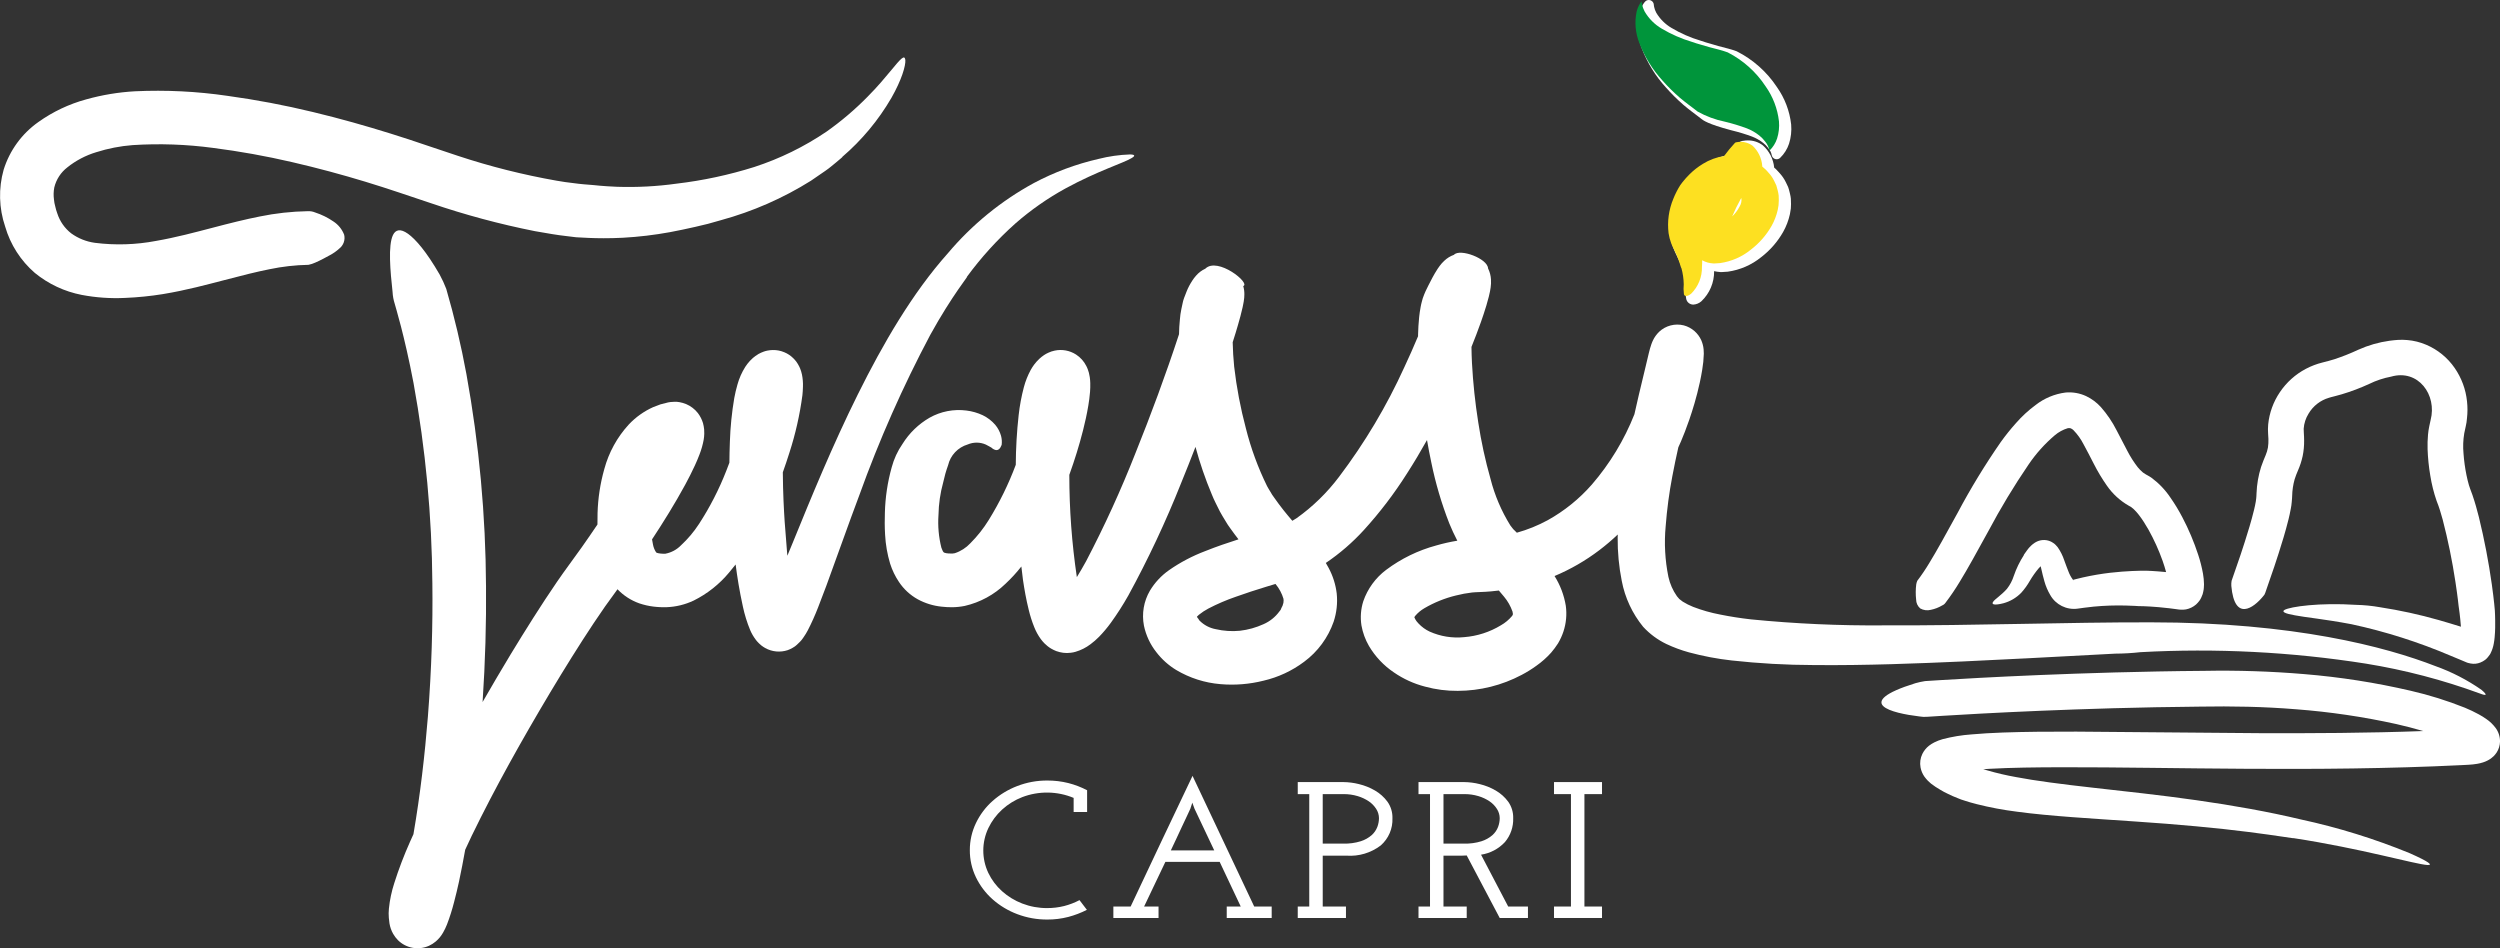
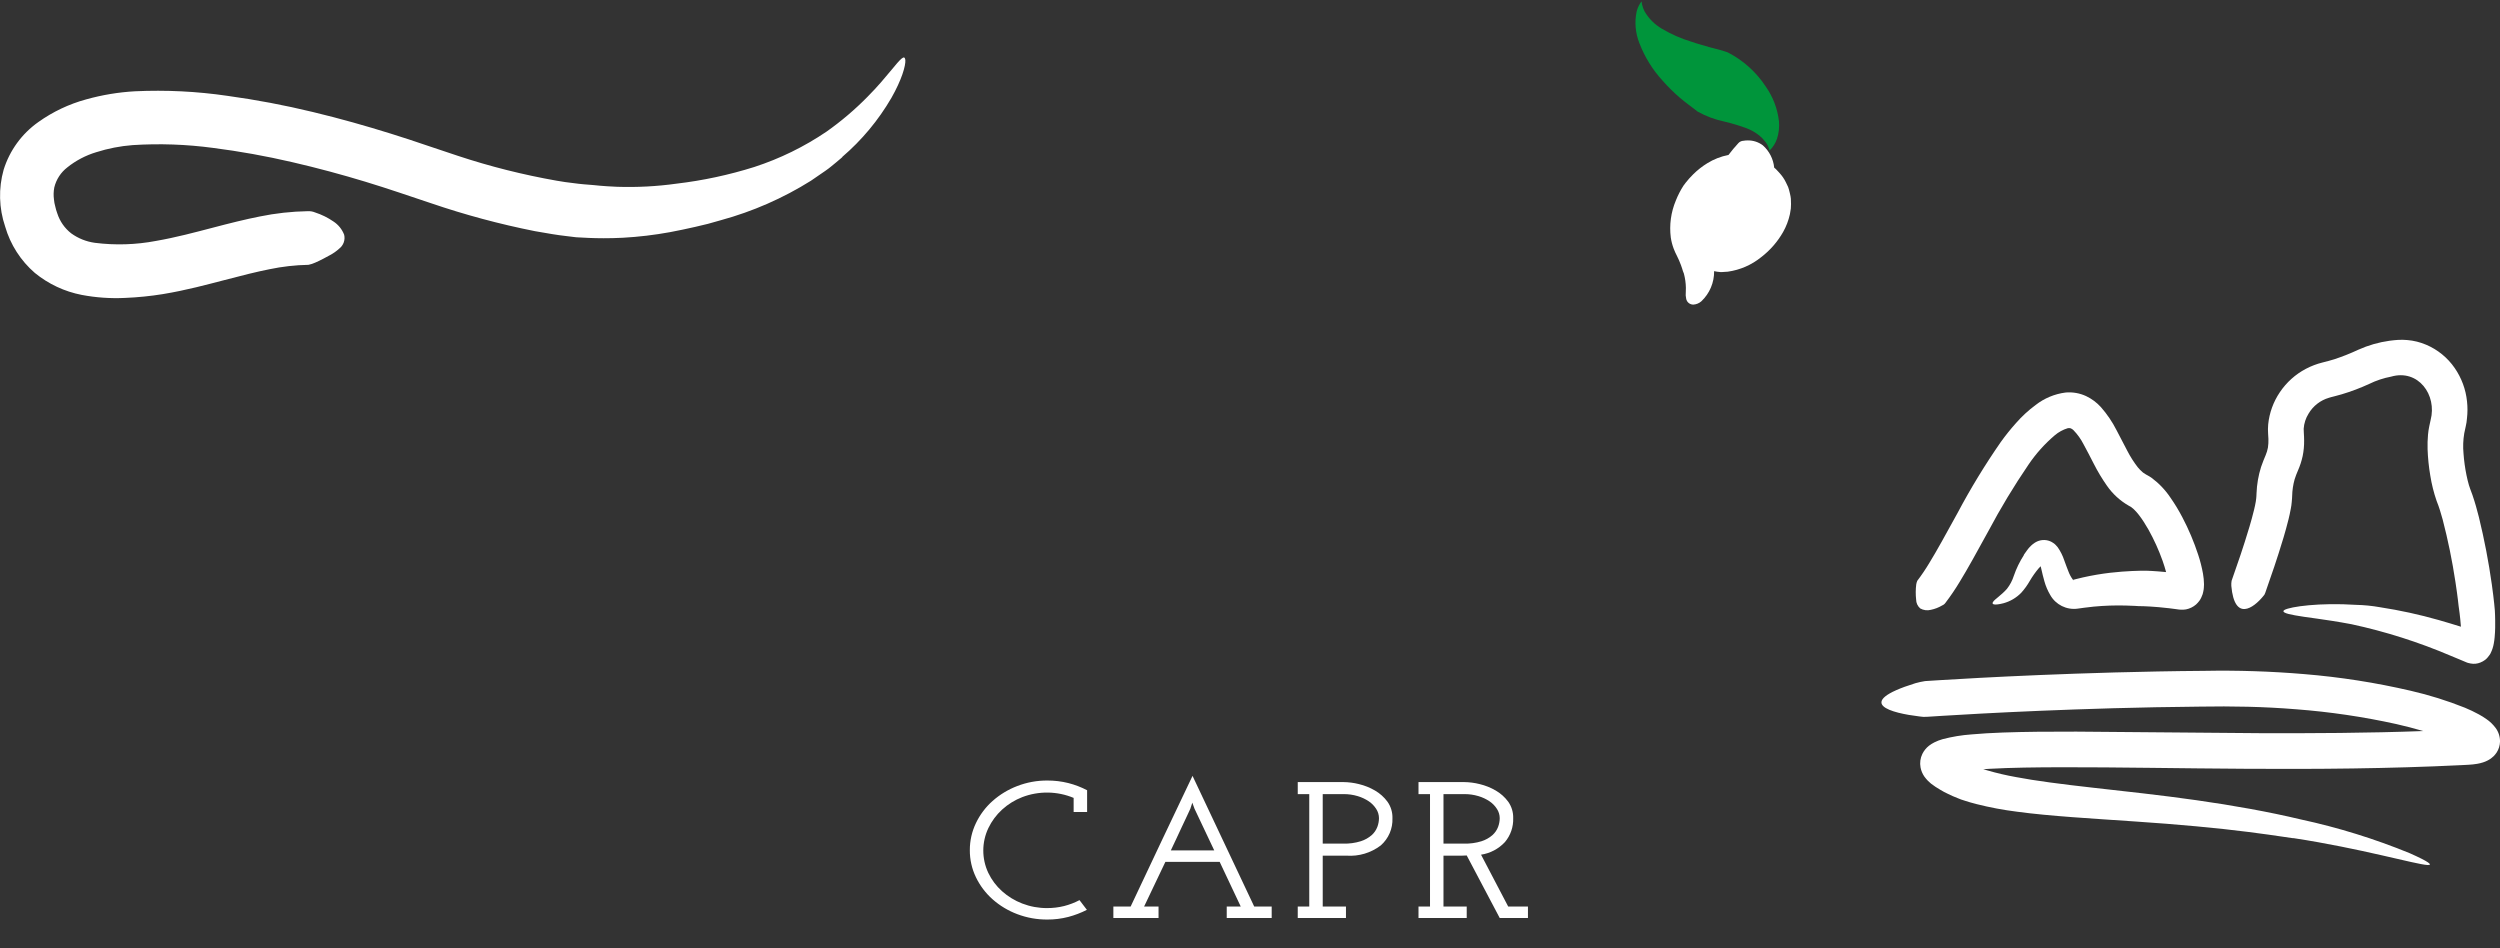
<svg xmlns="http://www.w3.org/2000/svg" width="100%" height="100%" viewBox="0 0 348 132" version="1.1" xml:space="preserve" style="fill-rule:evenodd;clip-rule:evenodd;stroke-linejoin:round;stroke-miterlimit:2;">
  <rect x="0" y="0" width="348" height="132" fill="#333333" stroke="none" />
  <g id="Livello_2">
    <g id="Livello_1-2">
      <path d="M9.386,23.287c1.191,-0.949 2.553,-1.662 4.012,-2.101c1.644,-0.523 3.342,-0.854 5.062,-0.987c3.731,-0.239 7.476,-0.109 11.182,0.387c3.705,0.474 7.384,1.136 11.022,1.982c3.562,0.82 6.985,1.753 10.208,2.731c1.607,0.507 3.175,0.979 4.677,1.498c1.537,0.515 3.019,1.012 4.447,1.49c4.729,1.615 9.56,2.914 14.461,3.889c1.811,0.322 3.24,0.561 4.233,0.667l1.515,0.185c-0,0 0.65,0.033 1.783,0.091c1.133,0.049 2.763,0.076 4.711,-0.024c2.198,-0.121 4.387,-0.381 6.552,-0.777c1.168,-0.22 2.352,-0.468 3.533,-0.739c0.584,-0.139 1.17,-0.279 1.76,-0.42l1.826,-0.515c4.416,-1.206 8.631,-3.054 12.511,-5.484c0.75,-0.515 1.429,-0.981 2.02,-1.388c0.593,-0.4 1.045,-0.821 1.425,-1.116c0.747,-0.614 1.088,-0.915 0.903,-0.802c2.732,-2.339 5.051,-5.122 6.857,-8.232c1.429,-2.514 2,-4.478 1.938,-5.281c-0.118,-0.764 -0.59,-0.242 -2.065,1.55c-0.746,0.892 -1.741,2.115 -3.18,3.559c-1.757,1.792 -3.672,3.422 -5.722,4.869c-3.106,2.106 -6.492,3.764 -10.06,4.926c-3.526,1.108 -7.149,1.885 -10.82,2.319c-2.742,0.383 -5.513,0.529 -8.281,0.436c-2.039,-0.084 -3.255,-0.235 -3.255,-0.235c-0,0 -0.469,-0.038 -1.348,-0.109c-0.439,-0.023 -0.985,-0.112 -1.625,-0.186c-0.64,-0.071 -1.377,-0.173 -2.204,-0.322c-4.648,-0.818 -9.23,-1.971 -13.711,-3.452c-1.421,-0.475 -2.9,-0.97 -4.436,-1.484c-1.582,-0.539 -3.223,-1.086 -4.925,-1.612c-3.4,-1.06 -7.021,-2.093 -10.824,-3.005c-3.932,-0.953 -7.91,-1.706 -11.919,-2.256c-4.251,-0.621 -8.553,-0.834 -12.845,-0.634c-2.305,0.128 -4.589,0.506 -6.812,1.129c-2.382,0.65 -4.632,1.716 -6.644,3.147c-2.302,1.621 -4.005,3.958 -4.842,6.646c-0.731,2.598 -0.657,5.357 0.212,7.911c0.724,2.505 2.16,4.747 4.133,6.453c1.891,1.545 4.138,2.597 6.536,3.061c1.981,0.375 4,0.515 6.014,0.417c1.763,-0.071 3.521,-0.248 5.264,-0.529c3.315,-0.547 6.16,-1.332 8.619,-1.965c2.455,-0.649 4.522,-1.16 6.216,-1.497c1.792,-0.377 3.615,-0.583 5.446,-0.616c0.324,-0.067 0.639,-0.171 0.939,-0.309c0.786,-0.343 1.468,-0.722 2.021,-1.025c0.48,-0.251 0.925,-0.563 1.323,-0.93c0.584,-0.45 0.85,-1.204 0.678,-1.921c-0.289,-0.753 -0.807,-1.397 -1.481,-1.84c-0.787,-0.544 -1.65,-0.97 -2.561,-1.264c-0.324,-0.136 -0.676,-0.197 -1.027,-0.177c-2.251,0.04 -4.492,0.288 -6.697,0.741c-1.925,0.379 -4.163,0.934 -6.591,1.575c-2.43,0.633 -5.062,1.341 -7.836,1.823c-2.805,0.534 -5.678,0.623 -8.511,0.263c-1.191,-0.162 -2.324,-0.616 -3.297,-1.321c-0.906,-0.709 -1.579,-1.674 -1.931,-2.77c-0.122,-0.319 -0.217,-0.648 -0.287,-0.983c-0.09,-0.312 -0.15,-0.632 -0.177,-0.955c-0.076,-0.559 -0.061,-1.126 0.045,-1.68c0.27,-1.116 0.916,-2.106 1.83,-2.802Z" style="fill:#fff;fill-rule:nonzero;" />
-       <path d="M134.552,38.59c1.997,-2.73 4.277,-5.242 6.802,-7.494c2.148,-1.876 4.494,-3.513 6.995,-4.883c4.462,-2.426 8.015,-3.508 9.131,-4.185c0.574,-0.322 0.551,-0.509 -0.174,-0.53c-1.484,0.05 -2.958,0.26 -4.397,0.626c-3.127,0.718 -6.147,1.843 -8.981,3.348c-4.576,2.49 -8.646,5.815 -12.001,9.801c-4.912,5.508 -9.001,12.545 -12.516,19.625c-3.526,7.097 -6.494,14.344 -9.077,20.687c-0.249,0.601 -0.491,1.188 -0.733,1.774c-0.009,-0.095 -0.02,-0.207 -0.028,-0.295c-0.087,-1.122 -0.135,-1.732 -0.135,-1.732c-0,-0 -0.074,-0.94 -0.212,-2.703c-0.106,-1.622 -0.237,-3.966 -0.257,-6.884c0.328,-0.922 0.64,-1.838 0.921,-2.741c0.841,-2.601 1.445,-5.273 1.804,-7.982c0.035,-0.372 0.068,-0.739 0.076,-1.177c0.022,-0.575 -0.025,-1.151 -0.139,-1.715c-0.058,-0.275 -0.139,-0.545 -0.242,-0.806c-0.039,-0.103 -0.084,-0.203 -0.134,-0.3c-0.058,-0.118 -0.122,-0.234 -0.19,-0.348c-0.068,-0.113 -0.141,-0.223 -0.217,-0.329c-0.131,-0.174 -0.276,-0.338 -0.433,-0.49c-0.357,-0.355 -0.78,-0.635 -1.245,-0.825c-0.507,-0.215 -1.054,-0.319 -1.605,-0.308c-0.236,0.006 -0.473,0.031 -0.705,0.074c-0.183,0.032 -0.362,0.08 -0.536,0.143c-0.255,0.09 -0.503,0.202 -0.74,0.333c-0.148,0.084 -0.29,0.177 -0.427,0.279c-0.119,0.087 -0.255,0.193 -0.35,0.275c-0.144,0.131 -0.284,0.267 -0.419,0.407c-0.238,0.259 -0.455,0.538 -0.647,0.833c-0.48,0.762 -0.846,1.59 -1.087,2.458c-0.18,0.622 -0.328,1.252 -0.445,1.888c-0.341,2.004 -0.544,4.029 -0.61,6.061c-0.041,1.055 -0.06,2.026 -0.068,2.933c-0.142,0.376 -0.28,0.752 -0.432,1.128c-1.012,2.593 -2.287,5.076 -3.805,7.409c-0.705,1.084 -1.542,2.076 -2.491,2.955c-0.593,0.613 -1.362,1.026 -2.201,1.181c-0.21,0.007 -0.421,-0.001 -0.631,-0.023c-0.096,-0.004 -0.191,-0.017 -0.285,-0.04c-0.064,-0.009 -0.127,-0.024 -0.188,-0.045c-0.191,-0.072 -0.09,-0.018 -0.2,-0.14c-0.202,-0.319 -0.339,-0.674 -0.405,-1.045c-0.052,-0.213 -0.091,-0.459 -0.129,-0.706c1.623,-2.465 3.177,-4.969 4.613,-7.605c0.47,-0.872 0.926,-1.758 1.362,-2.71c0.218,-0.475 0.43,-0.971 0.635,-1.513c0.253,-0.652 0.445,-1.325 0.573,-2.012c0.051,-0.287 0.08,-0.577 0.086,-0.868c0.008,-0.203 0.003,-0.407 -0.016,-0.609c-0.031,-0.299 -0.087,-0.595 -0.165,-0.884c-0.155,-0.5 -0.395,-0.968 -0.71,-1.385c-0.433,-0.55 -0.999,-0.981 -1.645,-1.252c-0.295,-0.12 -0.603,-0.208 -0.917,-0.264c-0.225,-0.04 -0.453,-0.058 -0.681,-0.052c-0.195,0.001 -0.39,0.014 -0.583,0.038c-0.108,0.01 -0.216,0.028 -0.322,0.053c-0.356,0.083 -0.71,0.173 -1.061,0.27c-0.344,0.122 -0.684,0.252 -1.022,0.388c-1.275,0.575 -2.424,1.394 -3.383,2.411c-1.619,1.765 -2.789,3.894 -3.411,6.207c-0.562,1.988 -0.877,4.039 -0.938,6.105c-0.013,0.535 -0.019,1.071 -0.016,1.61c-0.722,1.062 -1.439,2.124 -2.189,3.178l-1.677,2.319c-0.578,0.788 -1.196,1.656 -1.759,2.475c-2.272,3.32 -4.367,6.673 -6.433,10.063c-1.337,2.214 -2.647,4.44 -3.93,6.679c0.374,-5.635 0.525,-11.035 0.477,-16.088c-0.045,-9.913 -0.957,-19.802 -2.727,-29.556c-0.736,-4.001 -1.673,-7.962 -2.807,-11.868c-0.261,-0.679 -0.566,-1.341 -0.912,-1.981c-1.851,-3.21 -3.354,-4.932 -4.419,-5.694c-1.07,-0.757 -1.722,-0.562 -2.082,0.171c-0.711,1.468 -0.374,5.058 -0.062,7.931c0.028,0.563 0.13,1.12 0.304,1.657c0.097,0.406 1.334,4.292 2.615,11.025c1.678,9.195 2.555,18.519 2.621,27.867c0.073,5.764 -0.107,12.003 -0.621,18.561c-0.424,5.283 -1.056,10.812 -2.012,16.373c-0.159,0.353 -0.323,0.701 -0.478,1.056c-0.837,1.873 -1.568,3.792 -2.189,5.747c-0.376,1.156 -0.627,2.348 -0.749,3.556c-0.044,0.424 -0.048,0.851 -0.012,1.276c0.022,0.26 0.052,0.519 0.09,0.776c0.082,0.514 0.257,1.009 0.515,1.461c0.184,0.321 0.408,0.617 0.668,0.88c1.134,1.127 2.856,1.439 4.313,0.782c0.346,-0.159 0.669,-0.365 0.959,-0.611c0.404,-0.346 0.744,-0.76 1.005,-1.224c0.208,-0.361 0.389,-0.737 0.542,-1.124c0.391,-1.017 0.721,-2.057 0.989,-3.114c0.257,-0.969 0.479,-1.916 0.686,-2.857c0.319,-1.494 0.601,-2.973 0.864,-4.443c0.301,-0.654 0.604,-1.308 0.919,-1.962c3.25,-6.691 7.011,-13.388 10.921,-19.943c1.964,-3.272 3.977,-6.522 6.055,-9.648c0.519,-0.781 1.043,-1.553 1.57,-2.303l1.647,-2.28c0.03,-0.041 0.057,-0.082 0.087,-0.123c0.841,0.879 1.877,1.55 3.023,1.959c0.648,0.221 1.316,0.373 1.995,0.455c0.299,0.03 0.619,0.07 0.887,0.074c0.284,0.01 0.533,0.028 0.908,0.01c1.316,-0.046 2.609,-0.361 3.798,-0.926c1.888,-0.94 3.559,-2.262 4.909,-3.882c0.324,-0.378 0.63,-0.758 0.924,-1.138c0.216,1.667 0.518,3.626 1.015,5.882c0.237,1.109 0.574,2.194 1.006,3.242c0.202,0.475 0.462,0.923 0.772,1.336l0.178,0.224c0.066,0.079 0.184,0.201 0.281,0.295c0.102,0.1 0.209,0.195 0.318,0.286c0.173,0.134 0.355,0.256 0.546,0.363c0.953,0.533 2.089,0.642 3.126,0.298c0.119,-0.043 0.238,-0.092 0.355,-0.147c0.234,-0.109 0.458,-0.238 0.67,-0.386c0.105,-0.081 0.162,-0.133 0.245,-0.204c0.152,-0.134 0.299,-0.276 0.44,-0.424l0.205,-0.225c0.062,-0.072 0.074,-0.097 0.114,-0.149l0.195,-0.274c0.217,-0.309 0.413,-0.632 0.588,-0.967c0.524,-1.02 0.994,-2.066 1.409,-3.135c0.399,-1.01 0.788,-2.03 1.166,-3.058c1.51,-4.108 3.015,-8.415 4.612,-12.661c2.748,-7.636 6.037,-15.067 9.841,-22.235c3.078,-5.59 5.601,-8.576 5.074,-8.047Zm-43.945,21.404l-0.002,0.006c-0.013,-0.004 -0.016,-0.007 0.002,-0.006Z" style="fill:#fff;fill-rule:nonzero;" />
-       <path d="M281.909,91.65c5.345,-0.283 9.68,-0.513 12.521,-0.663c1.177,-0.005 2.354,-0.073 3.524,-0.205c10.488,-0.576 21.007,-0.041 31.382,1.596c5.404,0.877 10.713,2.268 15.853,4.152c0.977,0.378 1.105,0.235 0.221,-0.515c-1.981,-1.379 -4.136,-2.488 -6.409,-3.298c-6.896,-2.677 -19.673,-6.085 -39.599,-6.089c-11.681,-0.02 -24.494,0.468 -37.165,0.422c-6.179,0.053 -12.357,-0.225 -18.506,-0.834c-1.47,-0.166 -2.899,-0.392 -4.268,-0.668c-1.291,-0.242 -2.557,-0.602 -3.783,-1.075c-0.5,-0.198 -0.981,-0.44 -1.438,-0.723c-0.184,-0.128 -0.34,-0.255 -0.481,-0.368c-0.121,-0.121 -0.232,-0.251 -0.333,-0.389c-0.57,-0.811 -0.973,-1.727 -1.186,-2.695c-0.472,-2.316 -0.601,-4.69 -0.381,-7.044c0.179,-2.337 0.488,-4.663 0.928,-6.965c0.261,-1.393 0.544,-2.731 0.835,-4.023l0.365,-0.815c0,0 0.194,-0.478 0.557,-1.374c0.347,-0.901 0.832,-2.228 1.336,-3.959c0.251,-0.866 0.505,-1.832 0.739,-2.913c0.116,-0.543 0.23,-1.109 0.328,-1.727c0.127,-0.739 0.202,-1.486 0.222,-2.235c0.002,-0.202 -0.007,-0.403 -0.026,-0.604c-0.019,-0.233 -0.06,-0.464 -0.123,-0.689c-0.054,-0.203 -0.123,-0.402 -0.207,-0.596c-0.221,-0.483 -0.541,-0.915 -0.939,-1.267c-0.43,-0.378 -0.943,-0.651 -1.498,-0.797c-1.211,-0.302 -2.497,0.03 -3.411,0.881c-0.186,0.178 -0.355,0.373 -0.505,0.582c-0.068,0.093 -0.161,0.237 -0.193,0.294l-0.056,0.102l-0.108,0.209l-0.099,0.213l-0.047,0.117l-0.089,0.234c-0.139,0.405 -0.258,0.817 -0.354,1.235c-0.142,0.594 -0.287,1.206 -0.436,1.833c-0.303,1.265 -0.621,2.591 -0.954,3.979c-0.204,0.87 -0.41,1.775 -0.615,2.696c-1.411,3.57 -3.413,6.877 -5.922,9.783c-1.747,1.995 -3.825,3.673 -6.142,4.961c-1.363,0.741 -2.805,1.326 -4.3,1.742l-0.074,-0.069c-0.091,-0.081 -0.176,-0.166 -0.257,-0.257l-0.181,-0.177c-0.125,-0.176 -0.26,-0.314 -0.394,-0.509c-1.245,-2.004 -2.176,-4.187 -2.758,-6.474c-0.733,-2.584 -1.304,-5.212 -1.708,-7.868c-0.434,-2.74 -0.727,-5.501 -0.876,-8.271c-0.038,-0.748 -0.06,-1.496 -0.069,-2.236c0.463,-1.151 0.911,-2.309 1.328,-3.494c0.261,-0.742 0.511,-1.491 0.748,-2.279c0.118,-0.396 0.233,-0.801 0.343,-1.243c0.056,-0.226 0.11,-0.455 0.162,-0.722c0.072,-0.357 0.119,-0.718 0.14,-1.081c0.01,-0.196 0.008,-0.393 -0.006,-0.589c-0.031,-0.528 -0.168,-1.043 -0.404,-1.516c-0.047,-1.376 -3.933,-2.82 -4.752,-1.895c-0.504,0.18 -0.965,0.465 -1.351,0.836c-0.231,0.214 -0.441,0.449 -0.629,0.702c-0.121,0.161 -0.211,0.293 -0.296,0.42c-0.311,0.478 -0.522,0.858 -0.726,1.234l-0.561,1.086l-0.259,0.529c-0.09,0.194 -0.142,0.268 -0.318,0.709l-0.203,0.546l-0.117,0.427c-0.074,0.262 -0.134,0.528 -0.18,0.796c-0.1,0.503 -0.149,0.94 -0.202,1.383c-0.088,0.863 -0.134,1.679 -0.152,2.472c-0.001,0.066 0.001,0.13 -0,0.196c-0.602,1.439 -1.239,2.877 -1.907,4.301c-2.459,5.41 -5.509,10.532 -9.094,15.271c-1.663,2.208 -3.654,4.149 -5.905,5.753c-0.198,0.132 -0.397,0.248 -0.595,0.364c-0.423,-0.496 -0.839,-0.987 -1.228,-1.48c-0.442,-0.572 -0.884,-1.14 -1.28,-1.721l-0.305,-0.432l-0.234,-0.396c-0.154,-0.272 -0.324,-0.504 -0.473,-0.805c-1.259,-2.562 -2.245,-5.249 -2.941,-8.017c-0.753,-2.827 -1.3,-5.705 -1.636,-8.611c-0.112,-1.152 -0.187,-2.294 -0.205,-3.395c0.141,-0.447 0.284,-0.892 0.422,-1.345c0.225,-0.744 0.445,-1.494 0.656,-2.283c0.105,-0.397 0.208,-0.801 0.308,-1.253c0.051,-0.232 0.1,-0.461 0.148,-0.762c0.024,-0.15 0.049,-0.324 0.07,-0.544c0.01,-0.155 0.021,-0.227 0.021,-0.469c0.006,-0.393 -0.046,-0.785 -0.156,-1.163c1.079,-0.375 -3.579,-4.12 -5.283,-2.415c-0.495,0.227 -0.936,0.559 -1.29,0.973c-0.19,0.213 -0.362,0.44 -0.516,0.679c-0.198,0.305 -0.316,0.521 -0.438,0.741c-0.137,0.257 -0.258,0.522 -0.363,0.793c-0.12,0.293 -0.235,0.588 -0.344,0.886c-0.096,0.26 -0.169,0.527 -0.219,0.8l-0.162,0.758c-0.1,0.471 -0.168,0.948 -0.202,1.428c-0.079,0.713 -0.109,1.39 -0.121,2.056c-0.011,0.034 -0.021,0.068 -0.032,0.102c-1.84,5.605 -3.887,11.117 -6.019,16.422c-2.021,5.149 -4.321,10.185 -6.888,15.086c-0.418,0.764 -0.848,1.497 -1.284,2.208c-0.698,-4.702 -1.049,-9.449 -1.049,-14.202l0,-0.042c0.008,-0.021 0.016,-0.04 0.024,-0.061c0.705,-1.957 1.347,-3.993 1.894,-6.158c0.274,-1.084 0.522,-2.197 0.724,-3.397c0.1,-0.602 0.188,-1.223 0.243,-1.93c0.032,-0.404 0.042,-0.808 0.032,-1.212c-0.007,-0.278 -0.03,-0.555 -0.069,-0.831c-0.034,-0.204 -0.062,-0.37 -0.12,-0.603c-0.04,-0.145 -0.085,-0.289 -0.136,-0.431c-0.064,-0.187 -0.143,-0.369 -0.237,-0.543c-0.325,-0.639 -0.813,-1.182 -1.414,-1.572c-0.89,-0.574 -1.973,-0.769 -3.007,-0.542c-0.3,0.063 -0.592,0.161 -0.868,0.293c-0.203,0.091 -0.398,0.199 -0.583,0.323c-0.226,0.15 -0.439,0.318 -0.638,0.502c-0.274,0.254 -0.524,0.533 -0.748,0.833c-0.175,0.24 -0.336,0.49 -0.48,0.75c-0.405,0.751 -0.721,1.548 -0.941,2.374c-0.34,1.284 -0.584,2.592 -0.729,3.914c-0.254,2.291 -0.387,4.595 -0.399,6.9c-0.999,2.678 -2.26,5.251 -3.764,7.682c-0.722,1.171 -1.578,2.254 -2.55,3.228c-0.596,0.643 -1.346,1.124 -2.179,1.396c-0.114,0.03 -0.231,0.047 -0.349,0.05c-0.183,0.007 -0.367,0.001 -0.549,-0.018c-0.206,-0.008 -0.41,-0.049 -0.603,-0.121c-0.034,-0.026 -0.015,-0.015 -0.09,-0.101c-0.015,-0.029 -0.035,-0.055 -0.059,-0.076c-0.019,-0.049 -0.041,-0.097 -0.066,-0.144c-0.059,-0.117 -0.109,-0.24 -0.149,-0.365c-0.371,-1.479 -0.507,-3.008 -0.402,-4.529c0.027,-1.546 0.249,-3.083 0.661,-4.574c0.171,-0.801 0.396,-1.59 0.675,-2.36c0.322,-1.387 1.369,-2.497 2.734,-2.9c0.805,-0.345 1.718,-0.34 2.519,0.014c0.315,0.145 0.587,0.33 0.789,0.431c0.167,0.165 0.378,0.28 0.607,0.332c0.357,0.054 0.622,-0.211 0.81,-0.722c0.054,-0.423 0.024,-0.852 -0.088,-1.263c-0.157,-0.561 -0.432,-1.082 -0.807,-1.528c-0.48,-0.557 -1.07,-1.01 -1.732,-1.331c-0.717,-0.337 -1.484,-0.558 -2.271,-0.655c-1.772,-0.23 -3.572,0.119 -5.129,0.994c-1.537,0.887 -2.832,2.139 -3.77,3.645c-0.689,0.993 -1.2,2.099 -1.51,3.267c-0.576,2.059 -0.894,4.182 -0.948,6.319c-0.03,0.915 -0.039,1.911 0.029,3.064c0.073,1.363 0.308,2.712 0.698,4.019c0.287,0.905 0.702,1.764 1.231,2.553c0.666,1.003 1.564,1.831 2.617,2.415c1.015,0.552 2.129,0.899 3.279,1.021c0.491,0.057 0.986,0.085 1.48,0.084c0.598,-0.004 1.193,-0.065 1.779,-0.182c2.144,-0.492 4.113,-1.564 5.69,-3.097c0.792,-0.739 1.525,-1.539 2.194,-2.391c0.075,0.616 0.134,1.224 0.223,1.849c0.203,1.354 0.438,2.72 0.803,4.188c0.196,0.816 0.451,1.618 0.764,2.397c0.233,0.59 0.539,1.149 0.911,1.663c0.155,0.21 0.324,0.409 0.507,0.596c0.127,0.129 0.262,0.25 0.404,0.363c0.165,0.138 0.34,0.261 0.525,0.369c0.231,0.135 0.473,0.253 0.722,0.351c0.319,0.114 0.649,0.193 0.984,0.237c0.348,0.042 0.7,0.04 1.047,-0.008c0.226,-0.025 0.449,-0.071 0.667,-0.137c0.743,-0.22 1.44,-0.572 2.058,-1.039c0.426,-0.316 0.826,-0.664 1.198,-1.042c0.595,-0.611 1.145,-1.264 1.645,-1.954c0.88,-1.216 1.69,-2.481 2.427,-3.788c2.763,-5.056 5.215,-10.276 7.342,-15.63c0.684,-1.672 1.354,-3.36 2.011,-5.064c0.608,2.252 1.366,4.46 2.269,6.611c0.308,0.788 0.745,1.596 1.136,2.394c0.208,0.401 0.477,0.816 0.717,1.222l0.373,0.609l0.372,0.528c0.36,0.518 0.74,1.01 1.119,1.504c-1.519,0.489 -3.053,1.003 -4.627,1.636c-1.788,0.675 -3.486,1.57 -5.054,2.664c-1.069,0.754 -1.969,1.721 -2.645,2.841c-0.86,1.469 -1.157,3.202 -0.836,4.874c0.282,1.35 0.874,2.616 1.731,3.697c0.759,0.989 1.695,1.828 2.761,2.475c1.877,1.117 3.984,1.791 6.16,1.97c2.011,0.174 4.037,0.011 5.994,-0.481c2.047,-0.475 3.972,-1.372 5.653,-2.633c1.901,-1.406 3.334,-3.353 4.112,-5.586c0.415,-1.259 0.56,-2.591 0.426,-3.91c-0.147,-1.247 -0.529,-2.456 -1.124,-3.563c-0.13,-0.243 -0.261,-0.475 -0.394,-0.698c1.941,-1.312 3.719,-2.849 5.298,-4.579c2.225,-2.445 4.232,-5.079 5.999,-7.872c0.989,-1.536 1.91,-3.091 2.788,-4.657c0.181,1.04 0.375,2.077 0.596,3.108c0.59,2.893 1.426,5.73 2.5,8.479c0.331,0.806 0.697,1.614 1.122,2.424c-0.992,0.164 -1.974,0.385 -2.939,0.665c-2.516,0.68 -4.881,1.832 -6.966,3.395c-1.473,1.107 -2.582,2.629 -3.183,4.37c-0.346,1.089 -0.432,2.244 -0.254,3.372c0.178,1.001 0.53,1.964 1.039,2.844c0.869,1.474 2.057,2.735 3.477,3.69c1.319,0.909 2.788,1.579 4.339,1.978c1.482,0.404 3.013,0.602 4.549,0.589c3.101,-0.007 6.155,-0.77 8.895,-2.222c0.708,-0.372 1.389,-0.794 2.037,-1.263c0.755,-0.529 1.447,-1.143 2.063,-1.829c0.35,-0.408 0.672,-0.84 0.962,-1.293c0.306,-0.514 0.557,-1.06 0.747,-1.627c0.388,-1.164 0.503,-2.401 0.336,-3.616c-0.242,-1.468 -0.774,-2.874 -1.566,-4.134c2.221,-0.932 4.315,-2.141 6.233,-3.597c0.895,-0.68 1.751,-1.408 2.566,-2.182c-0.002,0.144 -0.013,0.281 -0.013,0.425c-0.017,2.022 0.174,4.041 0.568,6.024c0.445,2.345 1.467,4.542 2.975,6.392c0.915,0.996 2.012,1.809 3.23,2.395c1.01,0.477 2.059,0.866 3.136,1.163c1.958,0.53 3.953,0.908 5.969,1.133c3.788,0.416 7.595,0.63 11.405,0.639c3.707,0.038 7.318,-0.024 10.786,-0.122c6.936,-0.203 13.305,-0.534 18.658,-0.806Zm-133.221,-37.384l-0.012,-0.013l0.074,0.068c0.06,0.057 0.002,0.005 -0.062,-0.055Zm-4.38,-0.734l0,0.006c-0.017,-0.001 -0.02,-0.003 0,-0.006l0,0Zm34.355,30.196c-0.008,0.062 -0.011,0.125 -0.011,0.187c-0.03,0.076 -0.054,0.153 -0.073,0.232c-0.004,0.158 -0.152,0.322 -0.21,0.491c-0.041,0.084 -0.061,0.176 -0.109,0.259c-0.065,0.078 -0.127,0.156 -0.186,0.237c-0.563,0.765 -1.318,1.368 -2.189,1.749c-1.042,0.475 -2.151,0.785 -3.289,0.918c-1.127,0.11 -2.265,0.035 -3.368,-0.222c-0.844,-0.155 -1.621,-0.563 -2.229,-1.169c-0.124,-0.107 -0.142,-0.248 -0.251,-0.346c-0.062,-0.064 -0.108,-0.141 -0.135,-0.225c0.08,-0.095 0.169,-0.182 0.267,-0.258c0.412,-0.332 0.855,-0.624 1.323,-0.871c1.224,-0.637 2.493,-1.183 3.797,-1.633c1.378,-0.501 2.828,-0.96 4.29,-1.413l1.257,-0.38c0.515,0.616 0.898,1.332 1.123,2.102c-0.032,0.117 0.043,0.215 -0.007,0.343l0,-0.001Zm27.688,-42.23l0.001,-0.003c0.044,0.034 0.036,0.03 -0.001,0.003l-0,-0Zm4.231,44.012c0.027,0.032 -0.031,0.043 -0.009,0.075c-0.034,0.038 -0.037,0.077 -0.082,0.147c-0.44,0.528 -0.972,0.972 -1.569,1.311c-1.553,0.943 -3.305,1.508 -5.116,1.648c-1.639,0.167 -3.294,-0.1 -4.797,-0.773c-0.582,-0.272 -1.106,-0.652 -1.546,-1.121c-0.086,-0.11 -0.18,-0.213 -0.275,-0.315c-0.055,-0.106 -0.158,-0.221 -0.192,-0.304c-0.052,-0.082 -0.092,-0.171 -0.121,-0.264c0.033,-0.059 0.07,-0.116 0.111,-0.17c0.366,-0.433 0.804,-0.8 1.296,-1.083c1.37,-0.801 2.85,-1.398 4.393,-1.771c0.737,-0.189 1.485,-0.327 2.24,-0.415c0.161,-0.012 0.339,-0.035 0.479,-0.036l0.641,-0.028c0.511,-0.022 1.018,-0.04 1.523,-0.092c0.364,-0.03 0.723,-0.074 1.083,-0.117c0.248,0.285 0.501,0.571 0.72,0.851c0.515,0.616 0.915,1.32 1.181,2.077c0.03,0.211 0.076,0.351 0.04,0.38l0,-0Zm26.082,-35.106l0.002,-0.007c0.053,0.022 0.045,0.022 -0.002,0.007Zm-6.747,-1.239l-0,0.004l0,-0.004Z" style="fill:#fff;fill-rule:nonzero;" />
      <path d="M347.373,101.307c-0.354,-0.472 -0.783,-0.883 -1.271,-1.215c-0.335,-0.237 -0.683,-0.453 -1.043,-0.649c-0.631,-0.344 -1.281,-0.654 -1.945,-0.929c-2.452,-0.98 -4.975,-1.769 -7.548,-2.361c-4.876,-1.133 -9.829,-1.908 -14.819,-2.317c-4.641,-0.391 -9.299,-0.542 -13.955,-0.453c-4.393,0.03 -8.553,0.122 -12.404,0.221c-15.403,0.428 -25.862,1.179 -26.419,1.204c-0.451,0.07 -0.897,0.167 -1.336,0.291c-4.449,1.377 -5.253,2.458 -4.477,3.199c0.769,0.747 3.112,1.202 5.019,1.43c0.368,0.067 0.744,0.083 1.117,0.048c0.553,-0.024 10.802,-0.762 25.89,-1.189c3.771,-0.102 7.844,-0.19 12.141,-0.226c4.31,-0.071 8.715,-0.004 13.31,0.372c4.682,0.357 9.334,1.043 13.919,2.054c1.267,0.289 2.53,0.613 3.77,0.976c-7.78,0.285 -15.537,0.323 -22.878,0.295c-9.31,-0.078 -17.988,-0.152 -25.422,-0.215c-3.733,-0.008 -7.162,0.015 -10.235,0.126c-1.538,0.057 -2.987,0.137 -4.355,0.261c-1.355,0.097 -2.698,0.318 -4.013,0.661c-0.4,0.112 -0.788,0.262 -1.16,0.447c-0.259,0.131 -0.506,0.285 -0.737,0.461c-0.39,0.306 -0.706,0.695 -0.927,1.138c-0.288,0.587 -0.378,1.251 -0.256,1.893c0.086,0.452 0.265,0.882 0.526,1.261c0.155,0.214 0.325,0.417 0.509,0.607l0.431,0.389c0.407,0.312 0.834,0.596 1.28,0.85c0.327,0.202 0.667,0.384 1.016,0.545c0.454,0.23 0.919,0.436 1.395,0.616l0.479,0.191c-0,-0 0.199,0.069 0.57,0.184c0.372,0.115 0.918,0.3 1.604,0.463c1.847,0.466 3.721,0.818 5.611,1.054c4.586,0.624 10.555,0.954 16.415,1.36c5.863,0.388 11.615,0.922 15.771,1.457c4.156,0.528 6.721,0.977 6.238,0.852c9.442,1.438 17.011,3.652 18.703,3.751c0.847,0.045 0.227,-0.453 -2.453,-1.642c-4.898,-2.006 -9.964,-3.578 -15.138,-4.695c-4.499,-1.076 -9.544,-1.972 -14.559,-2.683c-5.016,-0.716 -10.001,-1.241 -14.373,-1.737c-4.375,-0.489 -8.13,-0.979 -10.718,-1.479c-1.356,-0.24 -2.698,-0.553 -4.021,-0.937c-1.323,-0.384 -0.219,-0.053 -0.584,-0.16c0.308,-0.021 0.62,-0.042 0.938,-0.06c2.969,-0.164 6.397,-0.21 10.144,-0.215c15.012,-0.03 35.183,0.706 55.519,-0.295l0.953,-0.05c0.416,-0.019 0.83,-0.064 1.24,-0.134c0.267,-0.045 0.53,-0.11 0.788,-0.193c0.402,-0.124 0.782,-0.312 1.125,-0.557c0.131,-0.098 0.256,-0.204 0.374,-0.317c0.151,-0.155 0.287,-0.323 0.409,-0.502c0.288,-0.449 0.45,-0.967 0.469,-1.5c0.013,-0.7 -0.207,-1.386 -0.627,-1.947Z" style="fill:#fff;fill-rule:nonzero;" />
      <path d="M267.288,84.69c0.453,0.259 0.99,0.33 1.495,0.196c0.557,-0.115 1.091,-0.324 1.579,-0.616c0.182,-0.074 0.339,-0.2 0.451,-0.363c0.713,-0.937 1.375,-1.912 1.981,-2.921c1.074,-1.745 2.417,-4.191 3.982,-7.044c1.69,-3.185 3.555,-6.275 5.585,-9.255c1.032,-1.526 2.266,-2.904 3.669,-4.098c0.524,-0.444 1.133,-0.777 1.789,-0.979c0.126,-0.028 0.256,-0.028 0.381,-0.001c0.164,0.055 0.312,0.149 0.43,0.274c0.558,0.576 1.028,1.231 1.392,1.945c0.474,0.84 0.938,1.789 1.446,2.758c0.529,1.041 1.13,2.044 1.799,3c0.792,1.149 1.832,2.106 3.043,2.801c0.904,0.383 1.959,1.933 2.76,3.344c0.773,1.386 1.429,2.833 1.962,4.328c0.195,0.551 0.355,1.077 0.489,1.576c-1.736,-0.17 -2.738,-0.19 -2.738,-0.19c0,-0 -1.376,-0.026 -3.422,0.128c-1.023,0.077 -2.213,0.208 -3.474,0.421c-0.631,0.11 -1.28,0.231 -1.934,0.381c-0.327,0.074 -0.656,0.151 -0.984,0.238c-0.421,0.104 -0.39,0.1 -0.38,0.117c-0.017,-0.016 -0.029,-0.024 -0.048,-0.045c-0.257,-0.347 -0.463,-0.728 -0.613,-1.133c-0.198,-0.477 -0.375,-0.993 -0.576,-1.531c-0.214,-0.65 -0.52,-1.266 -0.908,-1.829c-0.082,-0.109 -0.172,-0.212 -0.269,-0.307l-0.159,-0.152c-0.074,-0.059 -0.15,-0.116 -0.229,-0.169c-0.352,-0.243 -0.767,-0.379 -1.194,-0.392c-0.36,-0.012 -0.719,0.06 -1.046,0.21c-0.196,0.094 -0.38,0.208 -0.551,0.341c-0.34,0.274 -0.638,0.595 -0.886,0.954c-0.34,0.438 -0.461,0.682 -0.38,0.585c-0.585,0.905 -1.057,1.878 -1.408,2.898c-0.207,0.653 -0.529,1.265 -0.952,1.806c-0.803,0.915 -1.737,1.465 -1.942,1.829c-0.236,0.339 0.149,0.511 1.436,0.183c0.945,-0.254 1.804,-0.758 2.488,-1.459c0.462,-0.513 0.867,-1.076 1.208,-1.678c0.359,-0.611 0.769,-1.191 1.226,-1.733c0.09,-0.095 0.183,-0.189 0.274,-0.285c0.036,0.145 0.073,0.295 0.105,0.445c0.119,0.511 0.243,1.068 0.416,1.657c0.185,0.667 0.459,1.306 0.812,1.901c0.755,1.349 2.266,2.106 3.799,1.901c0.295,-0.041 0.586,-0.082 0.875,-0.122c0.467,-0.065 0.925,-0.12 1.371,-0.161c1.482,-0.14 2.97,-0.191 4.458,-0.152c1.113,0.028 1.776,0.081 1.776,0.081c0,-0 1.019,-0.008 2.806,0.145c0.447,0.04 0.941,0.086 1.479,0.153l0.838,0.109l0.443,0.061l0.095,0.012c0.103,0.01 0.208,0.017 0.314,0.019c0.212,0.005 0.425,-0.009 0.635,-0.04c0.519,-0.1 1.002,-0.335 1.403,-0.68c0.178,-0.162 0.339,-0.342 0.481,-0.536c0.102,-0.143 0.189,-0.296 0.26,-0.456c0.069,-0.146 0.129,-0.295 0.182,-0.448l0.078,-0.317l0.063,-0.324l0.025,-0.253c0.011,-0.155 0.028,-0.35 0.023,-0.477c-0.006,-0.502 -0.054,-1.003 -0.143,-1.497c-0.159,-0.881 -0.379,-1.75 -0.66,-2.601c-0.588,-1.803 -1.327,-3.554 -2.211,-5.233c-0.491,-0.945 -1.043,-1.857 -1.653,-2.73c-0.723,-1.083 -1.63,-2.031 -2.68,-2.801c-0.162,-0.115 -0.375,-0.23 -0.565,-0.337l-0.138,-0.075l-0.038,-0.025l-0.079,-0.046c-0.116,-0.066 -0.228,-0.14 -0.334,-0.221c-0.263,-0.221 -0.505,-0.466 -0.722,-0.733c-0.553,-0.715 -1.038,-1.479 -1.452,-2.282c-0.496,-0.95 -0.995,-1.907 -1.497,-2.87c-0.589,-1.163 -1.324,-2.246 -2.186,-3.224c-0.579,-0.638 -1.277,-1.157 -2.056,-1.527c-0.888,-0.411 -1.869,-0.583 -2.844,-0.498c-1.526,0.192 -2.972,0.794 -4.184,1.74c-0.998,0.738 -1.913,1.58 -2.729,2.514c-0.753,0.841 -1.459,1.721 -2.117,2.637c-2.2,3.171 -4.21,6.47 -6.019,9.879c-1.603,2.92 -2.925,5.324 -3.92,6.941c-0.514,0.862 -1.077,1.695 -1.684,2.495c-0.07,0.16 -0.119,0.327 -0.147,0.5c-0.088,0.701 -0.093,1.41 -0.016,2.113c0.002,0.472 0.208,0.921 0.565,1.23Zm21.304,-3.957c0.03,0.008 0.109,0.054 0.111,0.082c0.004,0.017 -0.047,-0.02 -0.111,-0.082Zm15.348,-0.802l-0.067,-0.009c0.119,0.012 0.185,0.028 0.067,0.009l0,0Z" style="fill:#fff;fill-rule:nonzero;" />
      <path d="M315.019,83.014c0.145,-0.136 0.252,-0.309 0.308,-0.5c0.047,-0.136 0.504,-1.461 1.267,-3.675c0.37,-1.115 0.809,-2.455 1.275,-4.016c0.231,-0.784 0.469,-1.622 0.696,-2.542c0.108,-0.473 0.227,-0.933 0.318,-1.489c0.06,-0.297 0.103,-0.597 0.126,-0.899l0.043,-0.513l0.016,-0.32c0.015,-0.793 0.131,-1.58 0.346,-2.344c0.136,-0.423 0.294,-0.84 0.474,-1.247c0.28,-0.639 0.496,-1.305 0.643,-1.987c0.146,-0.716 0.214,-1.446 0.203,-2.177c0.005,-0.666 -0.084,-1.493 -0.062,-1.621c0.05,-0.751 0.286,-1.477 0.686,-2.114c0.631,-1.065 1.644,-1.851 2.832,-2.198l0.306,-0.091l0.485,-0.124c0.329,-0.08 0.66,-0.17 0.991,-0.271c1.309,-0.391 2.588,-0.875 3.828,-1.447c0.963,-0.471 1.984,-0.811 3.037,-1.011c3.794,-1.091 6.423,2.55 5.503,6.051l-0.191,0.88c-0.078,0.375 -0.134,0.754 -0.169,1.136c-0.06,0.677 -0.08,1.357 -0.06,2.037c0.043,1.23 0.169,2.456 0.376,3.67c0.189,1.195 0.483,2.372 0.878,3.517l0.259,0.685c0.07,0.21 0.139,0.418 0.208,0.625c0.135,0.424 0.261,0.857 0.378,1.289c0.744,2.861 1.337,5.759 1.777,8.682c0.324,2.126 0.44,3.327 0.44,3.327c-0,0 0.049,0.363 0.136,0.997c0.059,0.493 0.137,1.165 0.188,1.913c-1.009,-0.315 -2.042,-0.628 -3.089,-0.927c-2.684,-0.764 -5.412,-1.359 -8.17,-1.783c-1.1,-0.196 -2.212,-0.307 -3.329,-0.331c-5.067,-0.33 -9.145,0.242 -9.968,0.706c-0.413,0.246 -0.019,0.495 1.457,0.753c1.471,0.289 4.042,0.515 7.863,1.236c4.733,1.021 9.358,2.492 13.811,4.392c0.512,0.213 1.007,0.419 1.482,0.616l0.696,0.293l0.084,0.035l0.021,0.009l0.151,0.047c0.109,0.031 0.22,0.056 0.331,0.075c0.463,0.09 0.941,0.043 1.376,-0.137c0.233,-0.094 0.452,-0.217 0.653,-0.366c0.125,-0.097 0.24,-0.207 0.342,-0.329c0.095,-0.108 0.183,-0.221 0.264,-0.34l0.115,-0.177l0.057,-0.111c0.205,-0.418 0.349,-0.863 0.427,-1.322c0.061,-0.324 0.096,-0.607 0.118,-0.857c0.05,-0.513 0.065,-0.945 0.074,-1.334c0.014,-0.775 -0.005,-1.365 -0.017,-1.773l-0.027,-0.624c0,0 -0.101,-1.344 -0.42,-3.624c-0.442,-3.152 -1.043,-6.279 -1.8,-9.371c-0.247,-0.974 -0.519,-1.984 -0.899,-3.088c-0.082,-0.255 -0.227,-0.61 -0.304,-0.822c-0.061,-0.156 -0.124,-0.352 -0.188,-0.558c-0.122,-0.426 -0.239,-0.889 -0.336,-1.374c-0.205,-0.999 -0.344,-2.011 -0.416,-3.028c-0.089,-0.938 -0.054,-1.884 0.104,-2.812l0.203,-0.943c0.089,-0.372 0.148,-0.75 0.175,-1.132c0.091,-0.785 0.093,-1.579 0.006,-2.366c-0.171,-1.665 -0.761,-3.261 -1.713,-4.638c-0.991,-1.443 -2.376,-2.571 -3.989,-3.25c-0.826,-0.351 -1.703,-0.569 -2.597,-0.646c-0.452,-0.043 -0.906,-0.049 -1.358,-0.019c-0.425,0.026 -0.744,0.071 -1.124,0.116c-1.497,0.206 -2.956,0.624 -4.333,1.242c-1.082,0.506 -2.193,0.948 -3.327,1.325c-0.548,0.173 -1.073,0.309 -1.671,0.459c-0.805,0.199 -1.583,0.495 -2.317,0.881c-1.457,0.767 -2.701,1.884 -3.62,3.25c-0.908,1.337 -1.468,2.879 -1.629,4.487c-0.038,0.43 -0.042,0.862 -0.011,1.293l0.043,0.73c0.015,0.402 -0.008,0.805 -0.067,1.203c-0.067,0.366 -0.174,0.724 -0.321,1.066c-0.171,0.426 -0.432,1.006 -0.638,1.642c-0.371,1.18 -0.582,2.406 -0.628,3.643c-0.015,0.246 -0.022,0.639 -0.043,0.704c-0.011,0.152 -0.031,0.304 -0.06,0.455c-0.059,0.365 -0.147,0.764 -0.245,1.167c-0.191,0.799 -0.416,1.591 -0.634,2.334c-0.443,1.491 -0.874,2.809 -1.237,3.905c-0.756,2.19 -1.207,3.499 -1.253,3.631c-0.038,0.234 -0.051,0.471 -0.038,0.708c0.453,5.019 3.092,3.076 4.422,1.456Zm29.907,4.98l-0.124,-0.04l-0.069,-0.023c0.087,0.021 0.172,0.049 0.254,0.083l-0.061,-0.02Z" style="fill:#fff;fill-rule:nonzero;" />
-       <path d="M234.328,14.593c0.375,0.324 0.759,0.621 1.149,0.922l0.677,0.513c0.267,0.199 0.52,0.386 0.705,0.544c0.217,0.172 0.876,0.697 4.067,1.544l0.22,0.057c0.93,0.225 1.845,0.505 2.742,0.839c0.557,0.215 1.079,0.513 1.548,0.883c0.256,0.201 0.485,0.432 0.683,0.69l0.089,0.126c0.209,0.25 0.352,0.55 0.413,0.87c0.056,0.336 0.349,0.586 0.69,0.586c0.184,-0 0.361,-0.073 0.492,-0.202c0.561,-0.544 0.983,-1.216 1.229,-1.958c0.273,-0.863 0.374,-1.771 0.297,-2.673c-0.209,-1.882 -0.894,-3.68 -1.989,-5.225c-1.401,-2.116 -3.33,-3.831 -5.597,-4.972c-0.495,-0.183 -0.831,-0.276 -1.195,-0.376l-1.383,-0.361c-0.335,-0.108 -0.688,-0.207 -1.04,-0.307c-0.463,-0.13 -0.927,-0.26 -1.379,-0.425c-1.423,-0.42 -2.788,-1.016 -4.063,-1.774c-0.88,-0.515 -1.614,-1.245 -2.132,-2.122c-0.14,-0.259 -0.241,-0.537 -0.301,-0.826c-0.019,-0.081 -0.032,-0.164 -0.037,-0.247c-0.001,-0.383 -0.317,-0.698 -0.7,-0.698c-0.178,-0 -0.349,0.067 -0.479,0.188c-0.132,0.132 -0.246,0.281 -0.34,0.442c-0.246,0.402 -0.432,0.837 -0.55,1.293c-0.342,1.605 -0.205,3.275 0.393,4.803c0.764,2.01 1.902,3.858 3.353,5.445c0.757,0.861 1.572,1.67 2.438,2.421Z" style="fill:#fff;fill-rule:nonzero;" />
      <path d="M249.177,27.021l-0.065,-0.277c-0.054,-0.241 -0.122,-0.478 -0.205,-0.711c-0.102,-0.232 -0.212,-0.462 -0.314,-0.658c-0.229,-0.473 -0.527,-0.908 -0.884,-1.292l-0.072,-0.083c-0.136,-0.161 -0.281,-0.315 -0.433,-0.461l-0.237,-0.203c-0.115,-1.195 -0.679,-2.304 -1.576,-3.101c-0.604,-0.459 -1.345,-0.701 -2.103,-0.689c-0.196,-0.002 -0.391,0.014 -0.584,0.048c-0.279,0.007 -0.543,0.129 -0.729,0.336c-0.485,0.523 -0.942,1.07 -1.371,1.64c-1.042,0.199 -2.039,0.588 -2.941,1.147c-0.714,0.437 -1.375,0.957 -1.97,1.547c-0.371,0.366 -0.719,0.754 -1.042,1.163l-0.324,0.434c-0.413,0.647 -0.764,1.331 -1.047,2.044c-0.684,1.628 -0.928,3.409 -0.706,5.161c0.079,0.53 0.214,1.05 0.403,1.551l0.227,0.542l0.234,0.476c0.204,0.403 0.384,0.818 0.54,1.242c0.133,0.356 0.224,0.646 0.286,0.866c0.035,0.114 0.079,0.225 0.131,0.333c0.175,0.651 0.269,1.321 0.281,1.994c0.003,0.214 -0.006,0.41 -0.014,0.583c-0.034,0.309 -0.017,0.622 0.052,0.925c0.085,0.483 0.514,0.835 1.005,0.823c0.407,-0.024 0.794,-0.183 1.101,-0.452c1.159,-1.088 1.807,-2.616 1.785,-4.205c0.152,0.037 0.289,0.059 0.415,0.078c0.141,0.021 0.285,0.037 0.43,0.047c0.015,0.002 0.121,0.006 0.136,0.006l0.146,-0.005c0.247,-0.01 0.497,-0.026 0.771,-0.05c1.708,-0.238 3.32,-0.939 4.659,-2.026c1.238,-0.951 2.274,-2.139 3.046,-3.495c0.432,-0.766 0.749,-1.592 0.94,-2.451l0.04,-0.227c0.089,-0.398 0.129,-0.804 0.121,-1.212c-0.001,-0.243 -0.008,-0.486 -0.021,-0.741c-0.021,-0.218 -0.059,-0.434 -0.111,-0.647Z" style="fill:#fff;fill-rule:nonzero;" />
      <path d="M228.513,0.201c-0.091,0.095 -0.171,0.202 -0.236,0.317c-0.204,0.34 -0.358,0.707 -0.458,1.091c-0.305,1.467 -0.173,2.992 0.378,4.386c0.739,1.928 1.833,3.701 3.227,5.225c0.734,0.832 1.523,1.615 2.362,2.344c0.421,0.363 0.855,0.692 1.295,1.032c0.433,0.333 0.934,0.69 1.214,0.928c1.189,0.665 2.473,1.142 3.808,1.415c1.036,0.247 2.057,0.557 3.055,0.927c0.617,0.24 1.194,0.57 1.714,0.98c0.309,0.244 0.585,0.527 0.823,0.841c0.31,0.368 0.522,0.808 0.617,1.279c0.484,-0.467 0.847,-1.045 1.057,-1.684c0.244,-0.773 0.333,-1.587 0.262,-2.395c-0.199,-1.757 -0.841,-3.435 -1.865,-4.876c-1.318,-2.001 -3.132,-3.626 -5.265,-4.718c-0.547,-0.201 -0.889,-0.287 -1.306,-0.404l-1.246,-0.323c-0.782,-0.253 -1.659,-0.453 -2.418,-0.732c-1.477,-0.439 -2.894,-1.06 -4.219,-1.847c-0.989,-0.58 -1.811,-1.406 -2.386,-2.398c-0.165,-0.313 -0.287,-0.648 -0.361,-0.995c-0.031,-0.129 -0.048,-0.261 -0.052,-0.393" style="fill:#00953b;fill-rule:nonzero;" />
-       <path d="M247.59,27.219c-0.029,-0.239 -0.073,-0.476 -0.133,-0.709c-0.052,-0.234 -0.116,-0.466 -0.191,-0.695c-0.097,-0.219 -0.2,-0.436 -0.309,-0.648c-0.201,-0.411 -0.462,-0.789 -0.775,-1.122c-0.142,-0.162 -0.294,-0.345 -0.435,-0.475l-0.413,-0.357l-0.023,-0.017c-0.001,-0.028 -0.003,-0.052 -0.005,-0.065c-0.072,-1.086 -0.555,-2.104 -1.35,-2.847c-0.629,-0.459 -1.421,-0.637 -2.187,-0.493c-0.188,0.018 -0.216,0.048 -0.292,0.127c-0.527,0.571 -1.022,1.171 -1.483,1.797c-1.051,0.164 -2.059,0.538 -2.964,1.098c-0.669,0.41 -1.289,0.897 -1.847,1.45c-0.345,0.341 -0.67,0.703 -0.971,1.083l-0.306,0.409c-0.384,0.603 -0.71,1.242 -0.975,1.907c-0.634,1.514 -0.864,3.167 -0.666,4.796c0.071,0.475 0.191,0.942 0.359,1.393l0.138,0.335l0.069,0.161l0.046,0.094l0.183,0.37c0.216,0.429 0.407,0.869 0.573,1.32c0.143,0.382 0.24,0.691 0.295,0.892c0.068,0.203 0.102,0.299 0.111,0.251c0.209,0.745 0.322,1.513 0.337,2.287c-0.044,0.451 -0.036,0.905 0.023,1.355c0.02,0.29 0.363,0.469 0.994,-0.022c1.003,-0.984 1.552,-2.342 1.517,-3.746c0.026,-0.305 0.037,-0.612 0.032,-0.919c0.128,0.07 0.26,0.132 0.397,0.189c0.25,0.107 0.514,0.178 0.784,0.212c0.124,0.018 0.249,0.032 0.373,0.041c0.07,0.004 0.14,0.004 0.21,-0.001c0.236,-0.009 0.473,-0.024 0.71,-0.045c1.583,-0.22 3.076,-0.871 4.314,-1.882c1.163,-0.892 2.136,-2.007 2.864,-3.279c0.394,-0.699 0.685,-1.451 0.863,-2.234c0.101,-0.432 0.152,-0.874 0.151,-1.318c-0,-0.232 -0.007,-0.464 -0.018,-0.693Zm-5.446,1.548c-0.266,0.504 -0.61,0.963 -1.019,1.36c0.013,-0.031 0.025,-0.063 0.038,-0.093c0.328,-0.77 0.695,-1.523 1.1,-2.255c0.036,-0.067 0.073,-0.124 0.109,-0.19c0.008,0.016 0.02,0.03 0.035,0.04c0.043,0.398 -0.05,0.799 -0.263,1.137l0,0.001Z" style="fill:#fde021;fill-rule:nonzero;" />
      <path d="M149.45,113.027l0,-1.96c-2.279,-0.95 -4.838,-0.989 -7.145,-0.11c-1.037,0.4 -1.991,0.989 -2.813,1.738c-0.796,0.727 -1.444,1.6 -1.91,2.572c-0.938,1.971 -0.943,4.262 -0.012,6.236c0.46,0.966 1.108,1.831 1.904,2.545c0.83,0.742 1.787,1.327 2.827,1.725c1.103,0.426 2.278,0.641 3.461,0.632c0.795,0.004 1.587,-0.091 2.358,-0.283c0.746,-0.189 1.466,-0.466 2.146,-0.824l1.028,1.351c-0.823,0.421 -1.69,0.751 -2.584,0.987c-0.953,0.247 -1.933,0.369 -2.917,0.364c-1.436,0.01 -2.861,-0.246 -4.203,-0.756c-1.26,-0.474 -2.423,-1.175 -3.431,-2.068c-0.967,-0.859 -1.753,-1.902 -2.313,-3.068c-0.564,-1.171 -0.854,-2.456 -0.846,-3.757c-0.007,-1.304 0.283,-2.593 0.846,-3.77c0.558,-1.171 1.344,-2.219 2.313,-3.081c1.01,-0.894 2.172,-1.599 3.431,-2.081c1.34,-0.519 2.766,-0.781 4.203,-0.77c0.983,-0.005 1.963,0.113 2.917,0.351c0.907,0.231 1.785,0.566 2.614,1l0,3.027l-1.874,-0Z" style="fill:#fff;fill-rule:nonzero;" />
      <path d="M154.982,126.189l2.403,-0c1.431,-3.063 2.862,-6.094 4.293,-9.095c1.431,-2.999 2.872,-6.031 4.323,-9.094c1.446,3.064 2.876,6.095 4.293,9.095c1.416,2.999 2.847,6.031 4.293,9.094l2.433,0l-0,1.595l-6.258,-0l0,-1.595l1.951,-0c-0.505,-1.045 -0.994,-2.081 -1.467,-3.108c-0.473,-1.027 -0.962,-2.062 -1.466,-3.108l-7.558,0c-0.504,1.045 -0.998,2.081 -1.481,3.108c-0.483,1.027 -0.977,2.063 -1.481,3.108l2.01,-0l0,1.595l-6.288,-0l0,-1.595Zm11.292,-13.621l-0.304,-0.838c-0.028,0.06 -0.048,0.124 -0.059,0.189c-0.022,0.093 -0.052,0.184 -0.091,0.27l-0.121,0.379c-0.101,0.234 -0.257,0.572 -0.469,1.013c-0.211,0.442 -0.443,0.933 -0.694,1.473c-0.253,0.541 -0.515,1.104 -0.787,1.689c-0.272,0.586 -0.529,1.131 -0.771,1.636l6.046,-0l-2.75,-5.811Z" style="fill:#fff;fill-rule:nonzero;" />
      <path d="M180.647,126.189l1.602,-0l0,-15.648l-1.602,-0l0,-1.676l6.348,-0c0.735,0.008 1.466,0.104 2.178,0.284c0.78,0.187 1.529,0.487 2.222,0.891c0.68,0.393 1.272,0.922 1.738,1.555c0.475,0.669 0.719,1.476 0.696,2.297c0.059,1.447 -0.542,2.845 -1.633,3.797c-1.358,1.033 -3.045,1.538 -4.747,1.419l-3.325,0l-0,7.081l3.235,-0l-0,1.595l-6.712,-0l-0,-1.595Zm3.477,-8.756l2.871,-0c0.82,0.021 1.637,-0.091 2.42,-0.332c0.562,-0.176 1.081,-0.466 1.526,-0.852c0.35,-0.312 0.62,-0.705 0.786,-1.144c0.146,-0.388 0.222,-0.797 0.227,-1.211c-0.002,-0.453 -0.133,-0.896 -0.378,-1.277c-0.265,-0.422 -0.615,-0.785 -1.028,-1.065c-0.478,-0.323 -1.003,-0.57 -1.556,-0.732c-0.638,-0.191 -1.3,-0.285 -1.966,-0.279l-2.902,-0l-0,6.892Z" style="fill:#fff;fill-rule:nonzero;" />
      <path d="M197.456,126.189l1.602,-0l-0,-15.648l-1.602,-0l-0,-1.676l6.348,-0c0.735,0.008 1.465,0.104 2.177,0.284c0.781,0.187 1.529,0.487 2.223,0.891c0.68,0.393 1.272,0.922 1.738,1.555c0.475,0.669 0.719,1.476 0.695,2.297c0.042,1.212 -0.367,2.397 -1.149,3.324c-0.878,0.945 -2.051,1.564 -3.326,1.757l3.78,7.216l2.75,-0l-0,1.595l-3.93,-0l-4.594,-8.703c-0.223,0.018 -0.444,0.027 -0.665,0.027l-2.57,0l-0,7.081l3.235,-0l-0,1.595l-6.712,-0l-0,-1.595Zm3.477,-8.756l2.871,-0c0.819,0.021 1.636,-0.091 2.419,-0.332c0.562,-0.176 1.082,-0.466 1.527,-0.852c0.349,-0.313 0.619,-0.705 0.786,-1.144c0.145,-0.388 0.222,-0.797 0.226,-1.211c-0.002,-0.453 -0.133,-0.896 -0.378,-1.277c-0.265,-0.422 -0.615,-0.784 -1.027,-1.065c-0.478,-0.322 -1.004,-0.569 -1.557,-0.732c-0.638,-0.191 -1.3,-0.285 -1.965,-0.279l-2.902,-0l-0,6.892Z" style="fill:#fff;fill-rule:nonzero;" />
-       <path d="M216.319,126.189l2.358,-0l-0,-15.648l-2.358,-0l0,-1.676l6.681,-0l-0,1.676l-2.448,-0l-0,15.648l2.448,-0l-0,1.595l-6.681,-0l0,-1.595Z" style="fill:#fff;fill-rule:nonzero;" />
    </g>
  </g>
</svg>